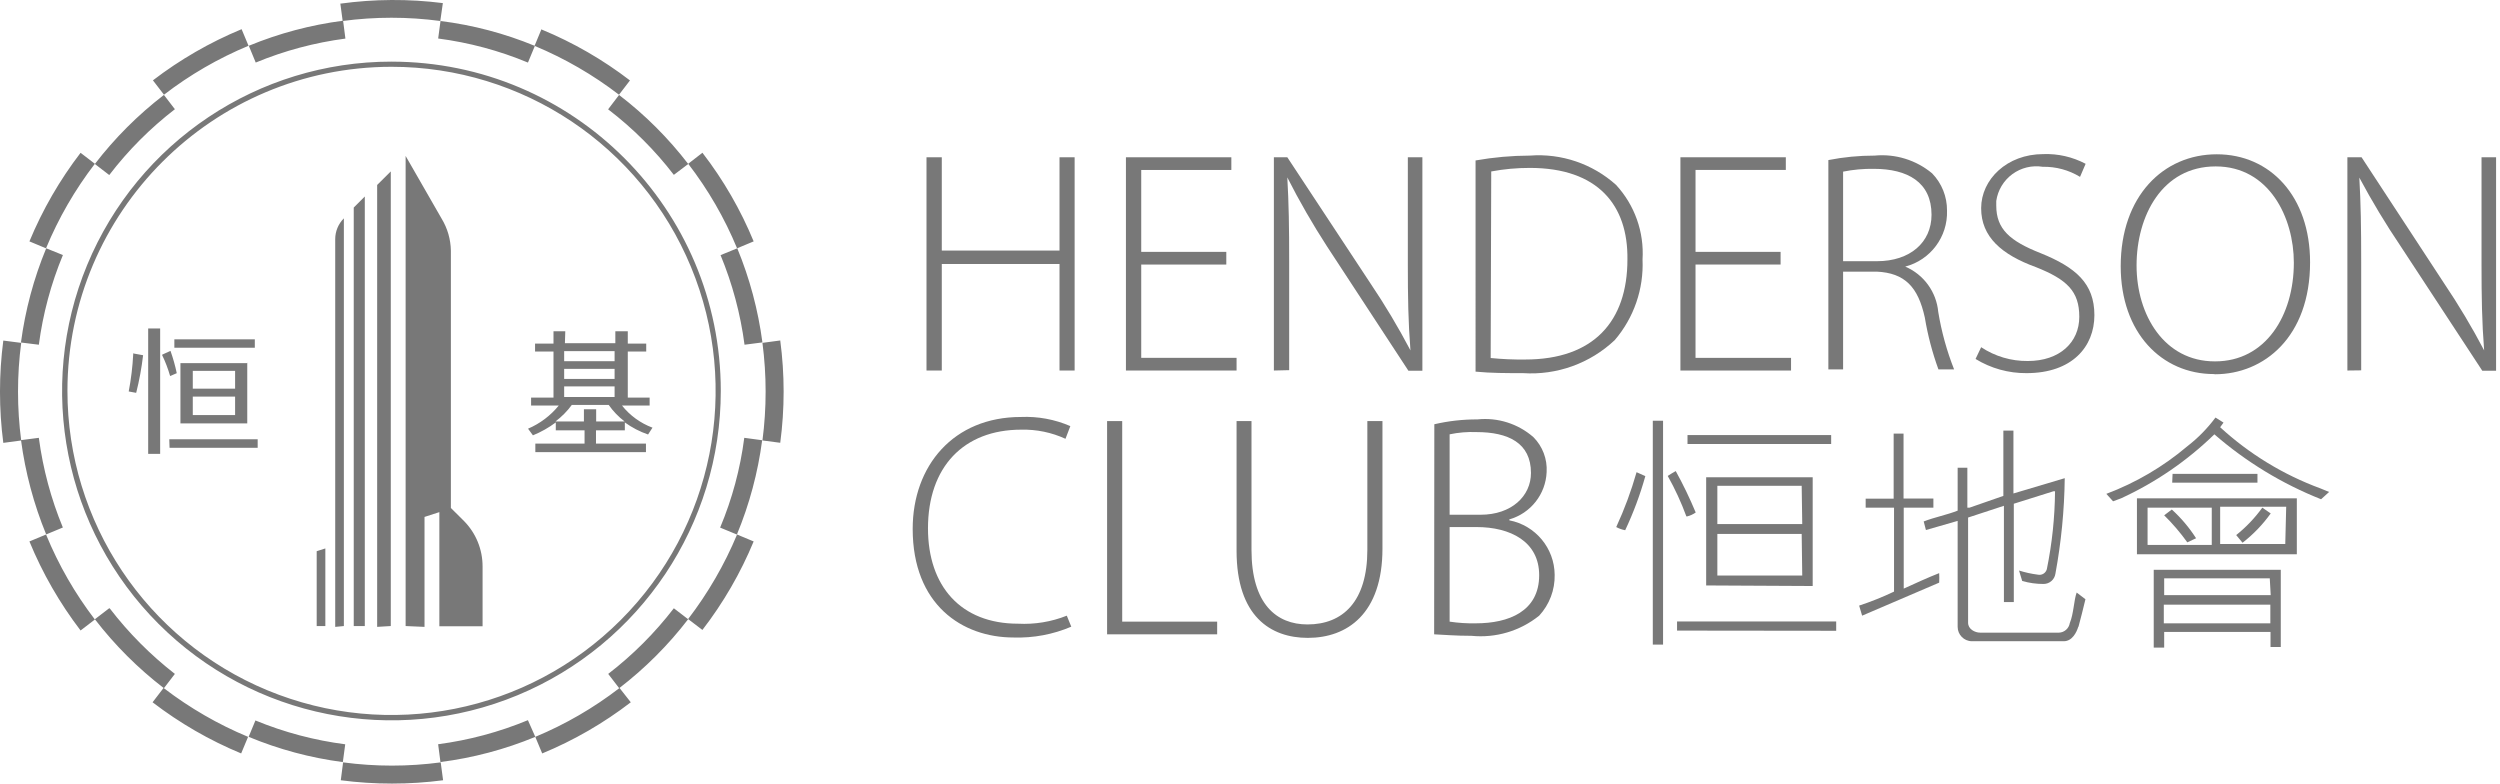
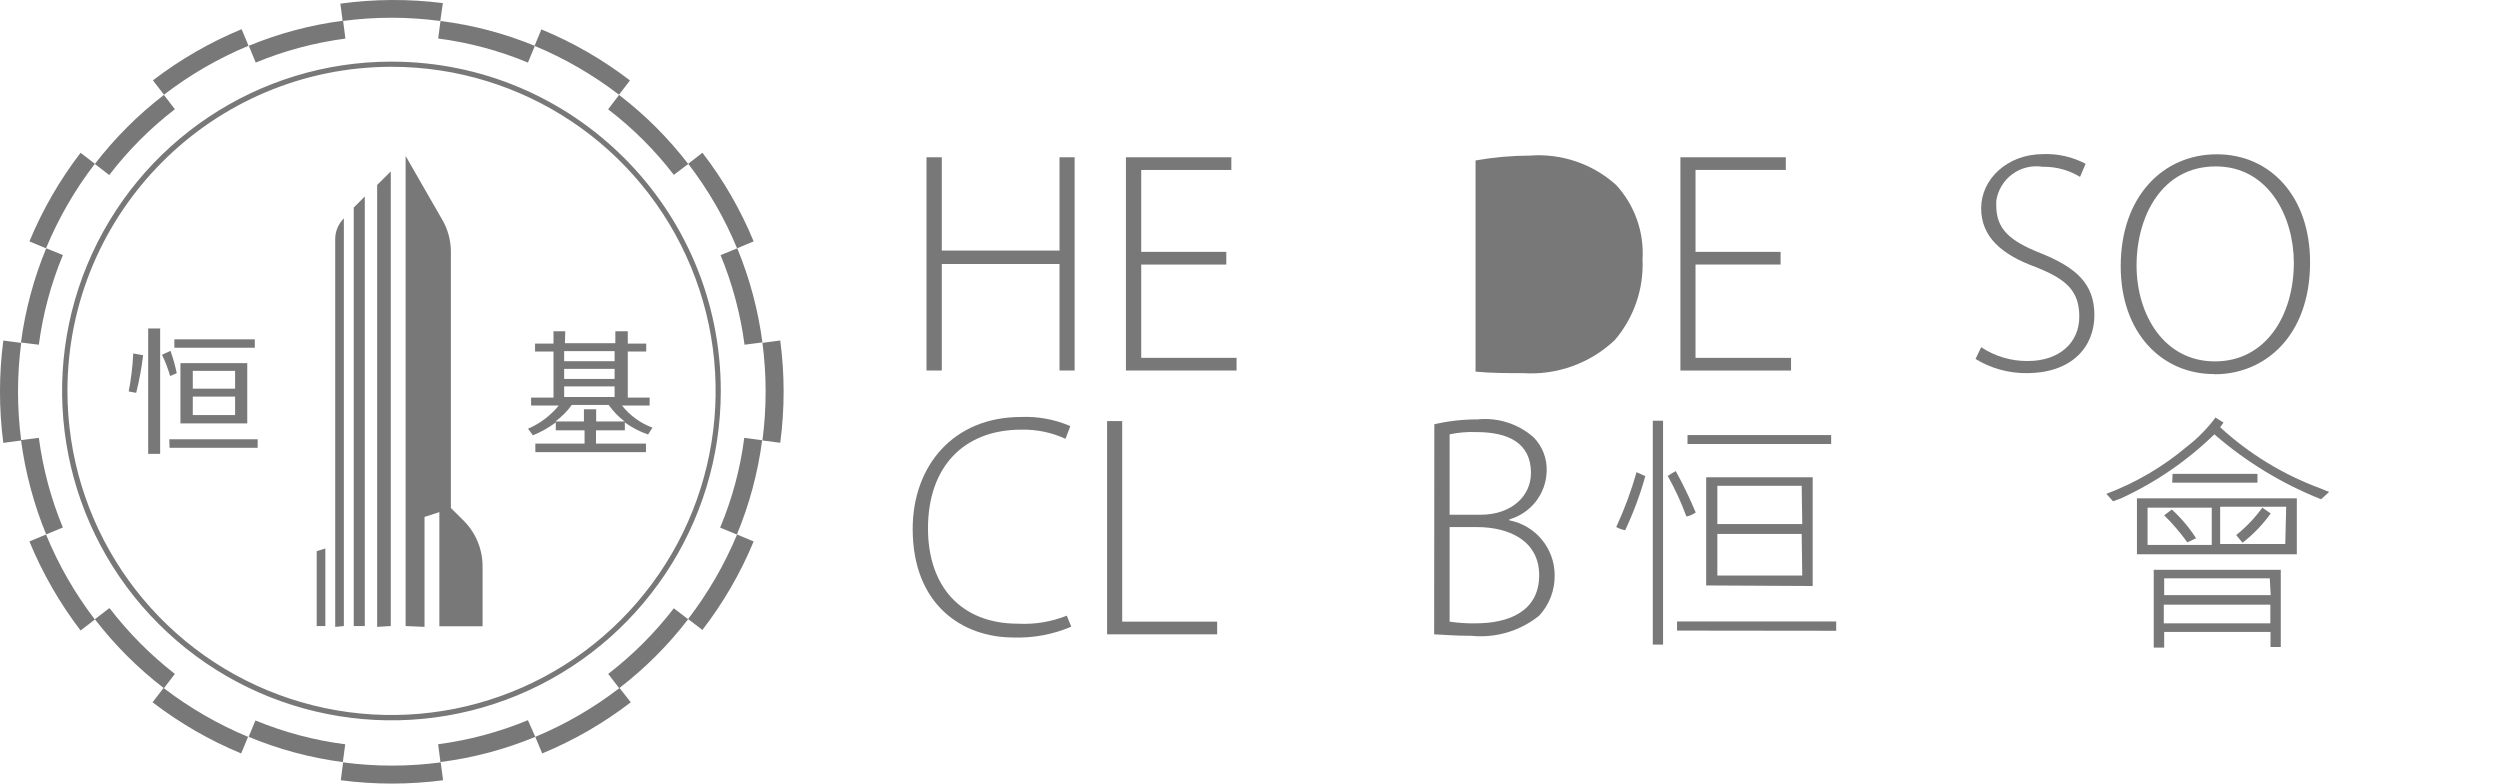
<svg xmlns="http://www.w3.org/2000/svg" height="42" viewBox="0 0 134 42" width="134">
  <g fill="#787878" fill-rule="nonzero">
    <path d="m87.11 28.42c-.168-.031-.33-.088-.48-.17.439-.95.803-1.933 1.09-2.94l.47.21c-.278.995-.639 1.965-1.08 2.9zm1.48 6.13v-12h.55v12zm1.8-6.87c-.275-.749-.609-1.475-1-2.17.14-.09.28-.18.43-.26.397.72.754 1.461 1.07 2.22-.139.098-.295.169-.46.21zm-.5 6.12v-.49h8.53v.5zm.56-10v-.48h7.7v.48zm1 7.58v-5.8h5.71v5.83zm5.12-5.34h-4.52v2.05h4.55zm0 2.58h-4.52v2.23h4.55z" />
-     <path d="m99.81 33-.16-.54c.639-.21 1.263-.461 1.87-.75v-4.5h-1.52v-.48h1.5v-3.49h.53v3.48h1.6v.49h-1.59v4.34c.59-.27 1.29-.59 1.9-.83.01.17.01.34 0 .51zm11.59.58c-.09.31-.33.79-.78.79h-4.93c-.421-.005-.76-.349-.76-.77v-5.68l-1.7.49-.12-.46c.59-.23 1.24-.35 1.82-.58v-2.3h.52v2.14h.12l1.81-.63v-3.5h.54v3.37l2.75-.82c-.021 1.718-.189 3.431-.5 5.12-.045.314-.313.548-.63.55-.389.002-.776-.052-1.15-.16l-.17-.56c.326.103.661.177 1 .22.215.051.431-.077.49-.29.281-1.376.428-2.776.44-4.18h-.08l-2.13.67v5.27h-.53v-5.16l-1.92.63v5.64c0 .34.36.53.65.53h4.22c.29-.01.533-.224.58-.51.21-.5.22-1.24.37-1.64l.47.36c-.12.51-.25 1.01-.38 1.5z" />
    <path d="m119 22.9c1.562 1.434 3.39 2.548 5.38 3.28l.46.19-.43.39c-2.089-.829-4.023-2.006-5.72-3.48-1.459 1.42-3.15 2.58-5 3.43l-.43.16-.36-.4c1.582-.595 3.05-1.457 4.34-2.55.572-.442 1.08-.96 1.51-1.54l.43.27zm4.11 3.81v3h-8.57v-3zm-8 .5v2h3.44v-2zm.33 7.5v-4.17h6.81v4.14h-.55v-.81h-5.7v.84zm.54-2.3v1h5.71v-1zm5.68-1.41h-5.66v.9h5.71zm-4.42-1.93c-.371-.518-.786-1.003-1.24-1.45l.41-.31c.499.454.936.972 1.3 1.54zm-.79-3.67h4.55v.47h-4.57zm6.09 1.76h-3.54v2h3.49zm-.83.36c-.424.594-.933 1.123-1.51 1.57l-.34-.41c.531-.424 1.002-.919 1.4-1.47z" />
    <path d="m50.48 8.43v5h6.31v-5h.81v11.43h-.81v-5.71h-6.31v5.71h-.82v-11.43z" />
    <path d="m65.73 14.18h-4.56v5h5.11v.68h-5.93v-11.43h5.65v.68h-4.83v4.39h4.56z" />
-     <path d="m68.28 19.86v-11.43h.72l4.45 6.75c.782 1.16 1.499 2.362 2.15 3.6-.12-1.54-.14-2.84-.14-4.63v-5.72h.78v11.44h-.75l-4.36-6.66c-.774-1.195-1.485-2.43-2.13-3.7.08 1.41.1 2.65.1 4.54v5.79z" />
-     <path d="m79.09 8.6c.961-.17 1.934-.257 2.91-.26 1.69-.129 3.359.438 4.62 1.57.999 1.084 1.512 2.529 1.42 4 .069 1.577-.463 3.121-1.49 4.32-1.322 1.249-3.105 1.891-4.92 1.77-.88 0-1.71 0-2.54-.08zm.81 10.59c.615.061 1.232.088 1.85.08 3.67 0 5.48-2.05 5.48-5.36.04-2.91-1.58-4.91-5.23-4.91-.694-.001-1.387.062-2.07.19z" />
+     <path d="m79.09 8.6c.961-.17 1.934-.257 2.91-.26 1.69-.129 3.359.438 4.62 1.57.999 1.084 1.512 2.529 1.42 4 .069 1.577-.463 3.121-1.49 4.32-1.322 1.249-3.105 1.891-4.92 1.77-.88 0-1.71 0-2.54-.08zm.81 10.59z" />
    <path d="m95.44 14.18h-4.56v5h5.12v.68h-5.93v-11.43h5.65v.68h-4.84v4.39h4.56z" />
-     <path d="m98 8.58c.817-.161 1.647-.241 2.48-.24 1.112-.106 2.221.236 3.08.95.52.535.807 1.254.8 2 .046 1.4-.884 2.646-2.24 3 .992.423 1.672 1.356 1.77 2.43.173 1.054.458 2.087.85 3.08h-.84c-.328-.902-.573-1.833-.73-2.78-.36-1.64-1.07-2.39-2.58-2.46h-1.8v5.24h-.79zm.79 5.42h1.82c1.76 0 2.92-1 2.92-2.49 0-1.75-1.29-2.46-3.09-2.46-.554-.01-1.107.041-1.65.15z" />
    <path d="m106.19 18.61c.741.491 1.611.749 2.5.74 1.71 0 2.76-1 2.76-2.37s-.66-2-2.32-2.66c-1.84-.67-2.94-1.62-2.94-3.16s1.38-2.9 3.33-2.9c.789-.029 1.572.15 2.27.52l-.3.7c-.602-.367-1.296-.554-2-.54-.573-.092-1.16.05-1.628.394-.468.344-.779.861-.862 1.436-.005.083-.005.167 0 .25 0 1.26.73 1.9 2.38 2.55 1.88.76 2.88 1.62 2.88 3.32s-1.2 3.11-3.64 3.11c-.963.007-1.909-.256-2.73-.76z" />
    <path d="m118.67 20.05c-2.81 0-5-2.22-5-5.78 0-3.75 2.28-6 5.15-6s5 2.26 5 5.79c0 4-2.47 6-5.1 6zm.06-.68c2.71 0 4.22-2.46 4.22-5.29 0-2.41-1.32-5.16-4.19-5.16s-4.24 2.65-4.24 5.31 1.49 5.14 4.19 5.14z" />
-     <path d="m125.82 19.86v-11.43h.76l4.42 6.75c.782 1.16 1.499 2.362 2.15 3.6-.12-1.54-.14-2.84-.14-4.63v-5.72h.78v11.44h-.74l-4.36-6.65c-.806-1.194-1.55-2.429-2.23-3.7.08 1.4.1 2.64.1 4.54v5.79z" />
    <path d="m57.42 33.59c-.976.416-2.03.614-3.09.58-2.76 0-5.41-1.76-5.41-5.82 0-3.39 2.19-6 5.8-6 .909-.04 1.815.128 2.65.49l-.26.68c-.742-.342-1.553-.509-2.37-.49-3.09 0-5 2-5 5.29 0 3.1 1.76 5.11 4.83 5.11.891.047 1.781-.1 2.61-.43z" />
    <path d="m59.34 22.57h.81v10.75h5.09v.68h-5.9z" />
-     <path d="m67.08 22.57v6.9c0 2.92 1.35 4 3 4 1.9 0 3.21-1.23 3.21-4v-6.9h.81v6.83c0 3.51-1.9 4.79-4 4.79-2 0-3.82-1.16-3.82-4.67v-6.95z" />
    <path d="m76.88 22.74c.757-.176 1.533-.263 2.31-.26 1.089-.114 2.175.23 3 .95.492.494.75 1.174.71 1.87-.049 1.189-.855 2.213-2 2.54v.05c1.402.271 2.418 1.492 2.43 2.92.017.81-.28 1.595-.83 2.19-1.022.822-2.325 1.21-3.63 1.08-.87 0-1.53-.06-2-.08zm.82 4.85h1.66c1.66 0 2.7-1 2.7-2.24 0-1.61-1.22-2.19-2.92-2.19-.483-.02-.967.021-1.44.12zm0 5.73c.467.07.938.1 1.41.09 1.74 0 3.39-.63 3.39-2.58 0-1.8-1.54-2.58-3.36-2.58h-1.44z" />
    <path d="m23.75 41.822c-1.82.237-3.664.237-5.484 0l.124-.959c1.736.232 3.496.232 5.232 0zm-22.614-23.444-.959-.124c-.237 1.82-.237 3.664 0 5.484l.959-.128c-.227-1.737-.227-3.496 0-5.232zm38.38-5.069-.894.366c.636 1.538 1.068 3.152 1.285 4.802l.959-.124c-.229-1.733-.682-3.429-1.349-5.045zm-11.22 25.292c-1.541.638-3.159 1.072-4.812 1.29l.124.954c1.747-.222 3.457-.676 5.084-1.349zm-26.211-15.134-.959.124c.231 1.736.684 3.435 1.349 5.054l.894-.371c-.634-1.534-1.065-3.143-1.285-4.788zm16.305-22.357c-1.736.224-3.436.676-5.054 1.344l.371.899c1.54-.636 3.156-1.068 4.807-1.285zm14.817 35.766c-1.384 1.067-2.902 1.948-4.516 2.619l.371.889c1.697-.701 3.293-1.623 4.748-2.742zm-20.257-35.312c-1.697.703-3.295 1.625-4.753 2.742l.593.771c1.388-1.07 2.912-1.952 4.531-2.624zm24.704 6.621-.766.593c1.069 1.388 1.95 2.911 2.619 4.531l.889-.371c-.697-1.692-1.616-3.284-2.732-4.733zm-35.188 20.465-.889.371c.701 1.704 1.623 3.309 2.742 4.773l.766-.588c-1.065-1.391-1.942-2.916-2.609-4.536zm33.652 3.953c-1.016 1.32-2.198 2.502-3.518 3.518l.588.766c1.387-1.066 2.63-2.308 3.696-3.696zm-27.332-27.515c-1.389 1.068-2.633 2.312-3.701 3.701l.771.593c1.014-1.324 2.197-2.51 3.518-3.528zm24.397 0-.588.771c1.323 1.011 2.508 2.192 3.523 3.513l.771-.583c-1.065-1.387-2.307-2.628-3.696-3.691zm-27.332 27.515-.766.588c1.068 1.387 2.312 2.63 3.701 3.696l.588-.766c-1.307-1.017-2.479-2.195-3.488-3.508zm33.656-3.953c-.675 1.617-1.557 3.14-2.624 4.531l.766.583c1.121-1.453 2.045-3.048 2.747-4.743zm-35.188-20.46c-1.117 1.456-2.039 3.053-2.742 4.748l.889.371c.671-1.618 1.551-3.142 2.619-4.531zm24.704-6.626-.371.894c1.616.672 3.138 1.552 4.526 2.619l.588-.766c-1.449-1.113-3.039-2.03-4.728-2.727zm-20.257 35.312-.588.766c1.456 1.117 3.053 2.039 4.748 2.742l.371-.889c-1.606-.668-3.119-1.542-4.501-2.599zm31.127-13.409c-.213 1.655-.648 3.274-1.294 4.812l.899.371c.671-1.618 1.126-3.318 1.354-5.054zm-37.416-10.158c-.669 1.617-1.124 3.315-1.354 5.049l.959.119c.217-1.652.651-3.268 1.29-4.807zm21.137-12.204-.128.959c1.654.216 3.272.649 4.812 1.29l.371-.894c-1.618-.668-3.318-1.117-5.054-1.334zm-9.916 37.495-.371.894c1.616.672 3.314 1.127 5.049 1.354l.128-.954c-1.651-.213-3.267-.642-4.807-1.275zm28.123-20.351-.954.128c.227 1.737.227 3.496 0 5.232l.954.124c.242-1.82.242-3.664 0-5.484zm-23.582-18.083.128.959c1.736-.232 3.496-.232 5.232 0l.138-.959c-1.826-.231-3.675-.221-5.499.03zm-11.112 18.775.543.099c-.079.679-.203 1.353-.371 2.016l-.4-.074c.127-.664.208-1.336.242-2.011zm.815 5.385v-6.719h.642v6.719zm.751-5.316.445-.203c.139.39.251.79.336 1.196l-.356.153c-.109-.384-.251-.757-.425-1.117zm.38 4.536h4.738v.455h-4.723zm.272-5.356h4.313v.45h-4.313zm3.908 1.245v3.261h-3.582v-3.231h3.562zm-2.92 1.398h2.268v-.954h-2.268zm2.268.425h-2.268v.988h2.268zm17.678-2.861h2.703v-.642h.667v.662h.988v.425h-.988v2.47h1.171v.425h-1.482c.427.536.993.946 1.635 1.186l-.237.366c-.445-.153-.864-.371-1.245-.647v.425h-1.546v.711h2.678v.455h-5.929v-.455h2.638v-.711h-1.542v-.425c-.377.282-.789.514-1.225.692l-.262-.356c.641-.274 1.206-.699 1.645-1.24h-1.482v-.425h1.201v-2.47h-.988v-.425h.988v-.662h.632zm1.675 3.538v.657h1.527c-.33-.25-.618-.55-.855-.889h-1.976c-.248.338-.544.637-.879.889h1.527v-.657zm.988-3.113h-2.703v.539h2.703zm0 .949h-2.703v.539h2.703zm0 .939h-2.703v.568h2.703zm-11.201 12.846v-25.198l1.932 3.365c.314.518.484 1.109.494 1.714v13.79l.711.707c.636.649.991 1.522.988 2.431v3.202h-2.317v-6.117l-.795.257v5.894zm-.795 0v-24.368l-.731.726v23.686zm-2.515 0v-21.853c-.297.296-.464.697-.464 1.117v20.781zm1.122 0v-23.024l-.593.593v22.431zm-2.115 0v-4.16l-.464.148v4.012zm3.547-29.976c7.027 0 13.361 4.233 16.05 10.725 2.689 6.492 1.201 13.964-3.768 18.932-4.969 4.968-12.442 6.453-18.933 3.763-6.491-2.69-10.722-9.026-10.72-16.053.011-9.589 7.783-17.359 17.372-17.367m0-.277c-7.141-.002-13.581 4.299-16.314 10.897-2.733 6.598-1.222 14.192 3.828 19.241 5.05 5.049 12.645 6.558 19.242 3.823 6.597-2.735 10.896-9.176 10.892-16.317-.005-9.744-7.905-17.641-17.648-17.643z" />
  </g>
</svg>